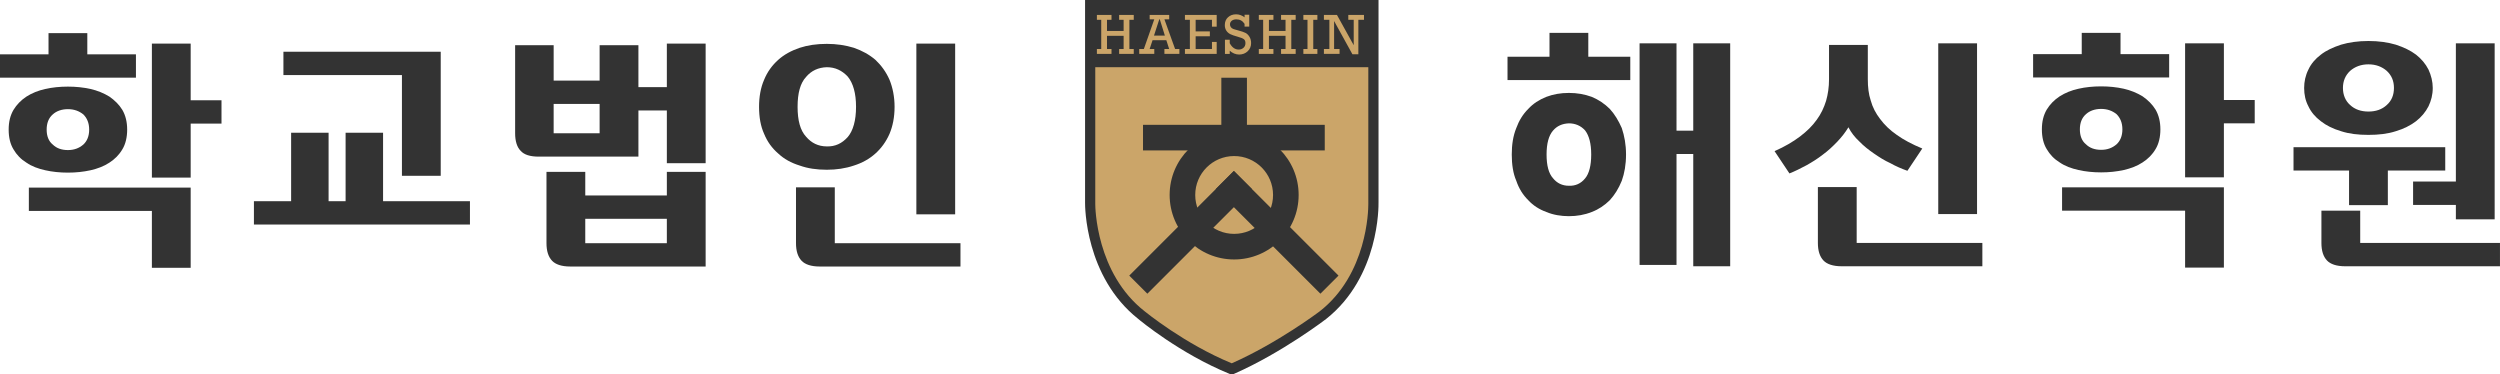
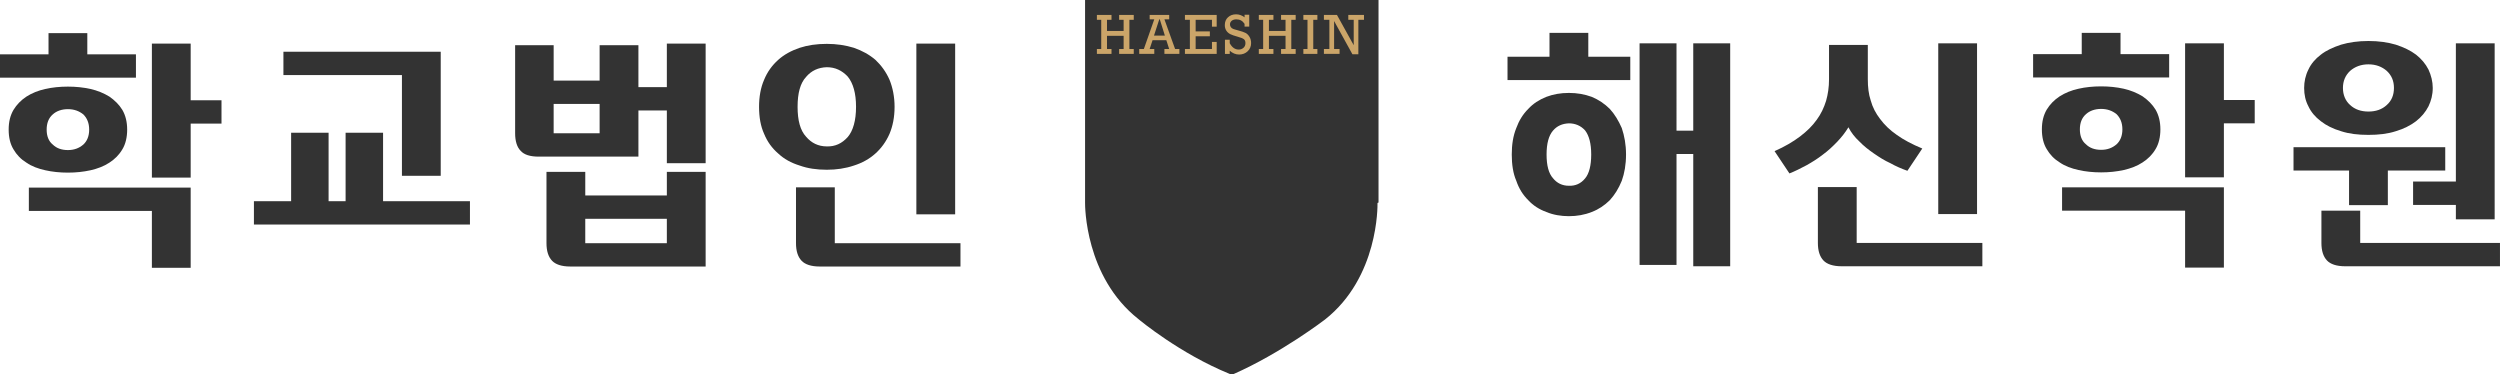
<svg xmlns="http://www.w3.org/2000/svg" id="_레이어_1" data-name="레이어 1" viewBox="0 0 4576 685">
  <defs>
    <style>
      .cls-1 {
        fill: #333;
      }

      .cls-2 {
        fill: #cba569;
      }
    </style>
  </defs>
-   <path class="cls-1" d="M2523.26,370.68V0h-537.16V370.87c-.05,5.42-.38,135.73,97.46,212.99l-.22-.17c3.07,2.59,76.25,63.44,167.18,100.59l1.79,.72h4.9l1.86-.85c87.54-38.5,167.35-99.61,168.16-100.21,97.95-77.36,96.14-207.73,96.02-213.26Z" />
-   <path class="cls-2" d="M2504.55,373.54v.79c0,10.78-2.06,127.91-89.19,195.71-.71,.52-76.71,57.86-160.76,94.96-86.62-35.63-158.18-94.2-158.9-94.79l-.21-.17c-89.68-69.78-90.71-191.81-90.71-196.29V123h499.78c0,83.93,0,250.54,0,250.54Z" />
+   <path class="cls-1" d="M2523.26,370.68V0h-537.16V370.87c-.05,5.42-.38,135.73,97.46,212.99l-.22-.17c3.07,2.59,76.25,63.44,167.18,100.59l1.79,.72h4.9c87.54-38.5,167.35-99.61,168.16-100.21,97.95-77.36,96.14-207.73,96.02-213.26Z" />
  <rect class="cls-1" x="2235.54" y="142.27" width="46.85" height="106.83" />
  <rect class="cls-1" x="2092.16" y="228.48" width="332.67" height="46.85" />
  <path class="cls-1" d="M2258.97,238.79c-65.21,0-118.07,52.86-118.07,118.07s52.86,118.07,118.07,118.07,118.07-52.86,118.07-118.07-52.86-118.07-118.07-118.07Zm0,189.29c-39.33,0-71.22-31.89-71.22-71.22s31.89-71.22,71.22-71.22,71.22,31.89,71.22,71.22-31.89,71.22-71.22,71.22Z" />
  <rect class="cls-1" x="2202.27" y="401.84" width="270.82" height="46.85" transform="translate(3689.96 2378.98) rotate(-135)" />
  <rect class="cls-1" x="2043.9" y="401.84" width="270.82" height="46.85" transform="translate(337.59 1665.57) rotate(-45)" />
  <g>
    <path class="cls-2" d="M2015.7,89.73V36.25h-7.95v-8.92h26.75v8.92h-8.25v20.41h30.42v-20.41h-8.2v-8.92h26.75v8.92h-8v53.47h8v8.92h-26.75v-8.92h8.2v-24.15h-30.42v24.15h8.25v8.92h-26.75v-8.92h7.95Z" />
    <path class="cls-2" d="M2134.84,73.58h-25.2l-5.35,16.15h8.5v8.92h-27.56v-8.92h8.46l19.1-54.35h-8.45v-8.05h35.75v8.05h-8.74l19.57,54.35h7.83v8.92h-27.41v-8.92h8.7l-5.2-16.15Zm-2.64-8.36l-9.31-29.84h-.96l-9.69,29.84h19.95Z" />
    <path class="cls-2" d="M2177.95,89.73V36.25h-9.05v-8.92h58.13v21.48h-8.65v-12.56h-29.87v21.23h26v8.92h-26v23.33h29.87v-12.97h8.65v21.89h-58.13v-8.92h9.05Z" />
    <path class="cls-2" d="M2242.15,98.65v-25.89h8.75v6.31c4.19,7.76,9.67,11.64,16.44,11.64,3.45,0,6.37-1.08,8.75-3.23s3.57-4.97,3.57-8.46-.97-5.82-2.92-7.31c-1.94-1.49-5.62-2.96-11.01-4.43-6.27-1.71-10.91-3.32-13.93-4.84-3.02-1.52-5.42-3.69-7.22-6.51-1.79-2.82-2.69-6.16-2.69-10.02,0-5.98,1.95-10.76,5.86-14.33,3.9-3.57,8.81-5.36,14.71-5.36s10.79,1.85,15.59,5.54v-4.77h8.55v21.64h-8.55v-4.97c-3.59-5.5-8.53-8.25-14.83-8.25-3.82,0-6.76,.9-8.8,2.69-2.04,1.79-3.07,3.94-3.07,6.43,0,1.91,.52,3.6,1.56,5.05,1.04,1.45,2.36,2.52,3.97,3.2,1.61,.68,4.78,1.64,9.51,2.87,6.17,1.64,10.64,3.16,13.43,4.58,2.78,1.42,5.18,3.79,7.19,7.1,2.01,3.32,3.02,7.13,3.02,11.44,0,6.09-2.1,11.11-6.31,15.08-4.21,3.97-9.41,5.95-15.61,5.95s-12.1-2.34-17.2-7.02v5.9h-8.75Z" />
    <path class="cls-2" d="M2312.09,89.73V36.25h-7.95v-8.92h26.75v8.92h-8.25v20.41h30.42v-20.41h-8.2v-8.92h26.75v8.92h-8v53.47h8v8.92h-26.75v-8.92h8.2v-24.15h-30.42v24.15h8.25v8.92h-26.75v-8.92h7.95Z" />
    <path class="cls-2" d="M2393.24,89.73V36.25h-7.54v-8.92h25.65v8.92h-7.54v53.47h7.54v8.92h-25.65v-8.92h7.54Z" />
    <path class="cls-2" d="M2433.3,89.73V36.25h-10.01v-8.92h23.88l30.68,55.44V36.25h-9.91v-8.92h28.71v8.92h-10.31v63.11h-10.84l-33.56-60.87v51.23h10.01v8.92h-28.66v-8.92h10.01Z" />
  </g>
  <g>
    <path class="cls-1" d="M2759.36,103.85h76.85V60.17h71.01v43.68h76.85v42.72h-224.71v-42.72Zm7.78,179.04c0-18.24,2.43-34.08,8.27-48.48,4.86-13.44,12.16-25.44,21.89-35.04,8.75-9.6,19.94-16.8,33.07-22.08,12.65-4.8,26.26-7.2,41.34-7.2s28.7,2.4,41.83,7.2c12.65,5.28,23.35,12.48,33.07,22.08,8.75,9.6,16.05,21.6,21.89,35.04,4.86,14.4,7.78,30.24,7.78,48.48s-2.92,34.56-7.78,48c-5.84,14.4-13.13,25.92-21.89,35.52-9.73,9.6-20.43,16.8-33.07,21.6-13.13,5.28-27.24,7.68-41.83,7.68s-28.7-2.4-41.34-7.68c-13.13-4.8-24.32-12-33.07-21.6-9.73-9.6-17.02-21.12-21.89-35.52-5.84-13.44-8.27-29.76-8.27-48Zm63.71,0c0,20.16,3.89,34.56,11.67,43.2,7.3,9.12,17.02,13.92,29.18,13.92,11.67,.48,21.89-3.84,29.67-13.44,7.29-8.64,11.19-23.52,11.19-43.68s-3.89-34.56-11.19-44.16c-7.78-8.64-18-12.96-29.67-12.96-12.16,.48-21.89,4.8-29.18,13.44-7.78,9.12-11.67,23.52-11.67,43.68Zm170.23-203.52h67.61V239.21h30.64V79.37h67.61V487.37h-67.61v-205.44h-30.64v203.04h-67.61V79.37Z" />
    <path class="cls-1" d="M3491.35,312.65c-10.7-3.84-20.91-8.16-31.13-13.92-10.7-4.8-20.43-11.04-30.16-17.76-9.73-6.72-18.97-13.92-26.75-22.08-8.27-7.68-15.08-16.32-19.94-25.92-5.84,9.6-12.65,18.24-20.43,26.4-8.27,8.64-17.02,16.8-26.26,23.52-9.73,7.68-19.94,13.92-30.16,19.68-10.7,5.76-21.4,11.04-31.13,14.88l-27.24-40.8c18.48-8.16,34.05-17.28,46.69-26.88,12.65-9.6,22.86-19.68,30.64-30.72,7.78-10.56,13.13-22.08,17.02-34.56,3.41-12,5.35-24.96,5.35-39.36v-62.88h71.01v62.88c0,14.4,1.46,27.36,5.35,38.88,3.41,12.48,9.24,23.52,17.02,33.6,7.78,10.56,18,20.64,30.64,29.28,12.65,9.12,28.21,17.28,46.69,24.96l-27.24,40.8Zm-120.62,174.72c-15.56,0-26.75-3.84-33.07-10.56-6.81-7.2-10.21-17.76-10.21-32.16v-102.24h71.01v102.24h230.05v42.72h-257.78Zm177.04-408h71.01V391.85h-71.01V79.37Z" />
    <path class="cls-1" d="M3721.4,99.05h89.01V60.17h71.01v38.88h89.01v42.72h-249.02v-42.72Zm124.51,216.48c-14.59,0-28.7-1.44-41.34-4.32-13.13-2.88-24.8-7.2-34.53-13.92-10.21-6.24-18-14.4-23.83-24.48-5.84-9.6-8.75-21.6-8.75-36s2.92-25.92,8.75-36c5.84-9.6,13.62-17.76,23.83-24.48,9.73-6.24,21.4-11.04,34.53-13.92,12.65-2.88,26.75-4.32,41.34-4.32s28.21,1.44,41.34,4.32c12.65,2.88,24.32,7.68,34.53,13.92,9.73,6.72,18,14.88,23.83,24.48,5.84,10.08,8.75,22.08,8.75,36s-2.92,26.4-8.75,36c-5.84,10.08-14.1,18.24-23.83,24.48-10.21,6.72-21.89,11.04-34.53,13.92-13.13,2.88-26.75,4.32-41.34,4.32Zm153.69,174.24v-104.16h-225.19v-42.72h296.2v146.88h-71.01Zm-153.69-215.52c11.19,0,20.43-3.36,28.21-10.08,6.81-6.24,10.7-15.36,10.7-27.36s-3.89-21.12-10.7-27.84c-7.78-6.24-17.02-9.6-28.21-9.6s-20.91,3.36-27.72,9.6c-7.78,6.72-11.19,16.32-11.19,27.84s3.4,21.12,11.19,27.36c6.81,6.72,16.05,10.08,27.72,10.08Zm153.69-194.88h71.01v103.68h56.42v42.72h-56.42v98.88h-71.01V79.37Z" />
    <path class="cls-1" d="M4299.7,375.53v-63.36h-101.65v-42.72h277.72v42.72h-105.06v63.36h-71.01Zm35.5-128.64c-18.97,0-35.5-1.92-50.1-6.72-14.59-4.32-27.24-10.56-36.96-18.24-10.21-7.68-18-16.8-22.86-27.36-5.35-10.08-7.78-21.12-7.78-33.6,0-11.52,2.43-23.04,7.78-33.6,4.86-10.56,12.65-19.68,22.86-27.36,9.73-7.68,22.37-13.44,36.96-18.24,14.59-4.32,31.13-6.72,50.1-6.72s35.51,2.4,50.1,6.72c14.59,4.8,26.75,10.56,36.96,18.24,9.73,7.68,17.51,16.8,22.86,27.36,4.86,10.56,7.78,22.08,7.78,33.6,0,12.48-2.92,23.52-7.78,33.6-5.35,10.56-13.13,19.68-22.86,27.36-10.21,7.68-22.37,13.92-36.96,18.24-14.59,4.8-31.61,6.72-50.1,6.72Zm-42.8,240.48c-15.56,0-26.75-3.84-33.07-10.56-6.81-7.2-10.21-17.76-10.21-32.16v-59.04h71.01v59.04h255.83v42.72h-283.56Zm42.8-283.2c13.62,0,24.81-3.84,33.56-12,8.75-7.68,13.13-18.24,13.13-31.2s-4.38-23.04-13.13-31.2c-8.75-7.68-19.94-12-33.56-12s-24.8,4.32-33.56,12c-8.75,8.16-13.13,18.72-13.13,31.2s4.38,23.52,13.13,31.2c8.75,8.16,19.94,12,33.56,12Zm160.02,170.88h-78.31v-42.72h78.31V79.37h71.01V401.45h-71.01v-26.4Z" />
  </g>
  <g>
    <path class="cls-1" d="M-.19,99.5H88.81V60.62h71.01v38.88h89.01v42.72H-.19v-42.72Zm124.51,216.48c-14.59,0-28.7-1.44-41.34-4.32-13.13-2.88-24.81-7.2-34.53-13.92-10.21-6.24-18-14.4-23.83-24.48-5.84-9.6-8.75-21.6-8.75-36s2.92-25.92,8.75-36c5.84-9.6,13.62-17.76,23.83-24.48,9.73-6.24,21.4-11.04,34.53-13.92,12.65-2.88,26.75-4.32,41.34-4.32s28.21,1.44,41.34,4.32c12.65,2.88,24.32,7.68,34.53,13.92,9.73,6.72,18,14.88,23.83,24.48,5.84,10.08,8.75,22.08,8.75,36s-2.92,26.4-8.75,36c-5.84,10.08-14.1,18.24-23.83,24.48-10.21,6.72-21.89,11.04-34.53,13.92-13.13,2.88-26.75,4.32-41.34,4.32Zm153.69,174.24v-104.16H52.82v-42.72H349.02v146.88h-71.01ZM124.32,274.69c11.19,0,20.43-3.36,28.21-10.08,6.81-6.24,10.7-15.36,10.7-27.36s-3.89-21.12-10.7-27.84c-7.78-6.24-17.02-9.6-28.21-9.6s-20.91,3.36-27.72,9.6c-7.78,6.72-11.19,16.32-11.19,27.84s3.4,21.12,11.19,27.36c6.81,6.72,16.05,10.08,27.72,10.08ZM278.01,79.82h71.01v103.68h56.42v42.72h-56.42v98.88h-71.01V79.82Z" />
    <path class="cls-1" d="M464.78,368.29h68.09v-125.28h68.58v125.28h31.13v-125.28h68.58v125.28h159.04v42.72H464.78v-42.72Zm270.91-230.88h-216.92v-42.72h287.93v227.04h-71.01V137.42Z" />
    <path class="cls-1" d="M1220.6,202.22h-52.04v84.48h-182.39c-15.56,0-26.75-3.36-33.07-10.56-6.81-6.72-10.21-17.76-10.21-32.16V82.7h70.52v64.8h84.14V82.7h71.01v76.8h52.04V79.82h71.01v218.88h-71.01v-96.48Zm-149.32,155.52h149.32v-43.2h71.01v173.28h-248.05c-15.56,0-26.75-3.84-33.07-10.56-6.81-7.2-10.21-17.76-10.21-32.16v-130.56h71.01v43.2Zm26.26-167.52h-84.14v53.76h84.14v-53.76Zm123.05,210.24h-149.32v44.64h149.32v-44.64Z" />
    <path class="cls-1" d="M1389.38,195.5c0-18.24,2.92-35.04,9.24-49.44,5.84-14.4,14.59-26.4,25.78-36.48,10.7-9.6,23.83-16.8,39.4-22.08,14.59-4.8,31.13-7.2,49.61-7.2,17.51,0,34.05,2.4,49.61,7.2,15.08,5.28,28.21,12.48,39.4,22.08,10.7,10.08,19.46,22.08,25.78,36.48,5.84,14.4,9.24,31.2,9.24,49.44,0,19.2-3.4,35.52-9.24,49.44-6.32,14.4-15.08,26.4-25.78,36-11.19,10.08-24.32,17.28-39.4,22.08-15.56,5.28-32.1,7.68-49.61,7.68-18.48,0-35.02-2.4-49.61-7.68-15.56-4.8-28.7-12-39.4-22.08-11.19-9.6-19.94-21.6-25.78-36-6.32-13.92-9.24-30.24-9.24-49.44Zm110.89,292.32c-15.56,0-26.75-3.84-33.07-10.56-6.81-7.2-10.21-17.76-10.21-32.16v-102.24h71.01v102.24h230.05v42.72h-257.78Zm-40.37-292.32c0,24.96,4.86,43.2,15.56,54.72,9.73,11.52,22.37,17.76,37.94,17.76,15.08,.48,27.72-5.28,38.42-17.28,9.73-11.52,15.08-30.24,15.08-55.2s-5.35-43.2-15.08-55.2c-10.7-11.52-23.35-17.28-38.42-17.28-15.56,.48-28.21,6.24-37.94,17.76-10.7,11.52-15.56,29.76-15.56,54.72Zm217.41-115.68h71.01V392.29h-71.01V79.82Z" />
  </g>
</svg>